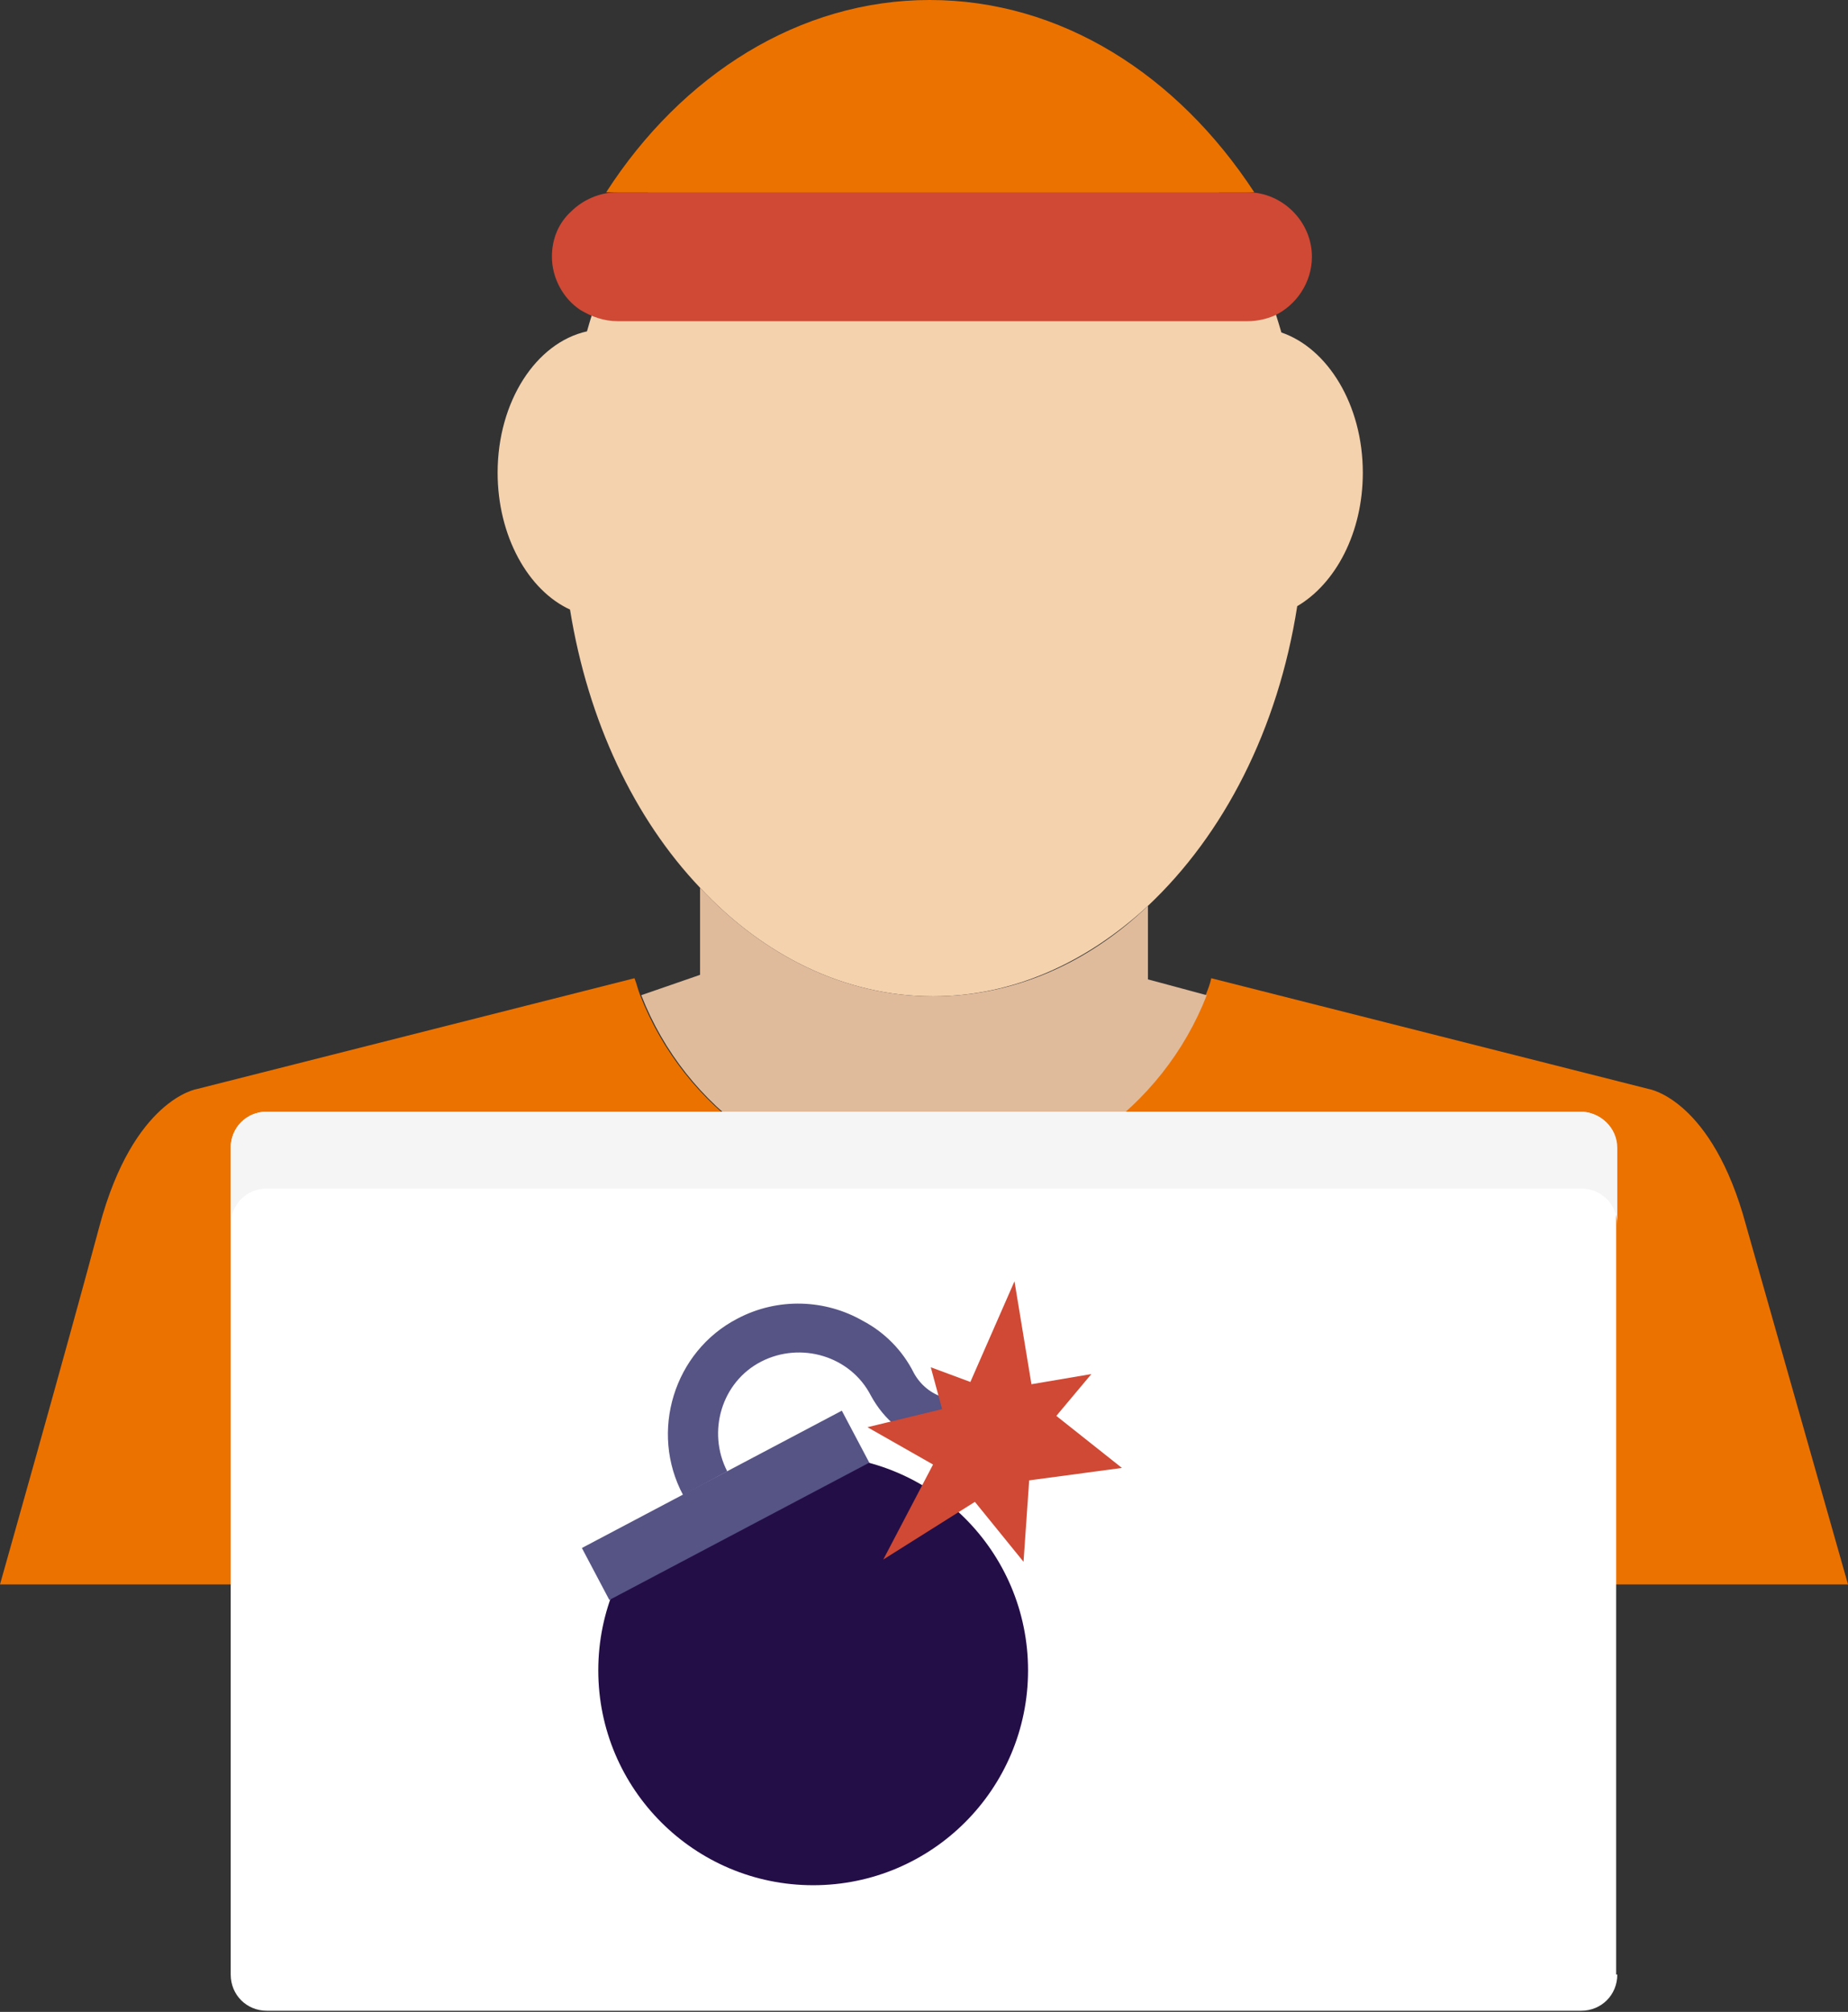
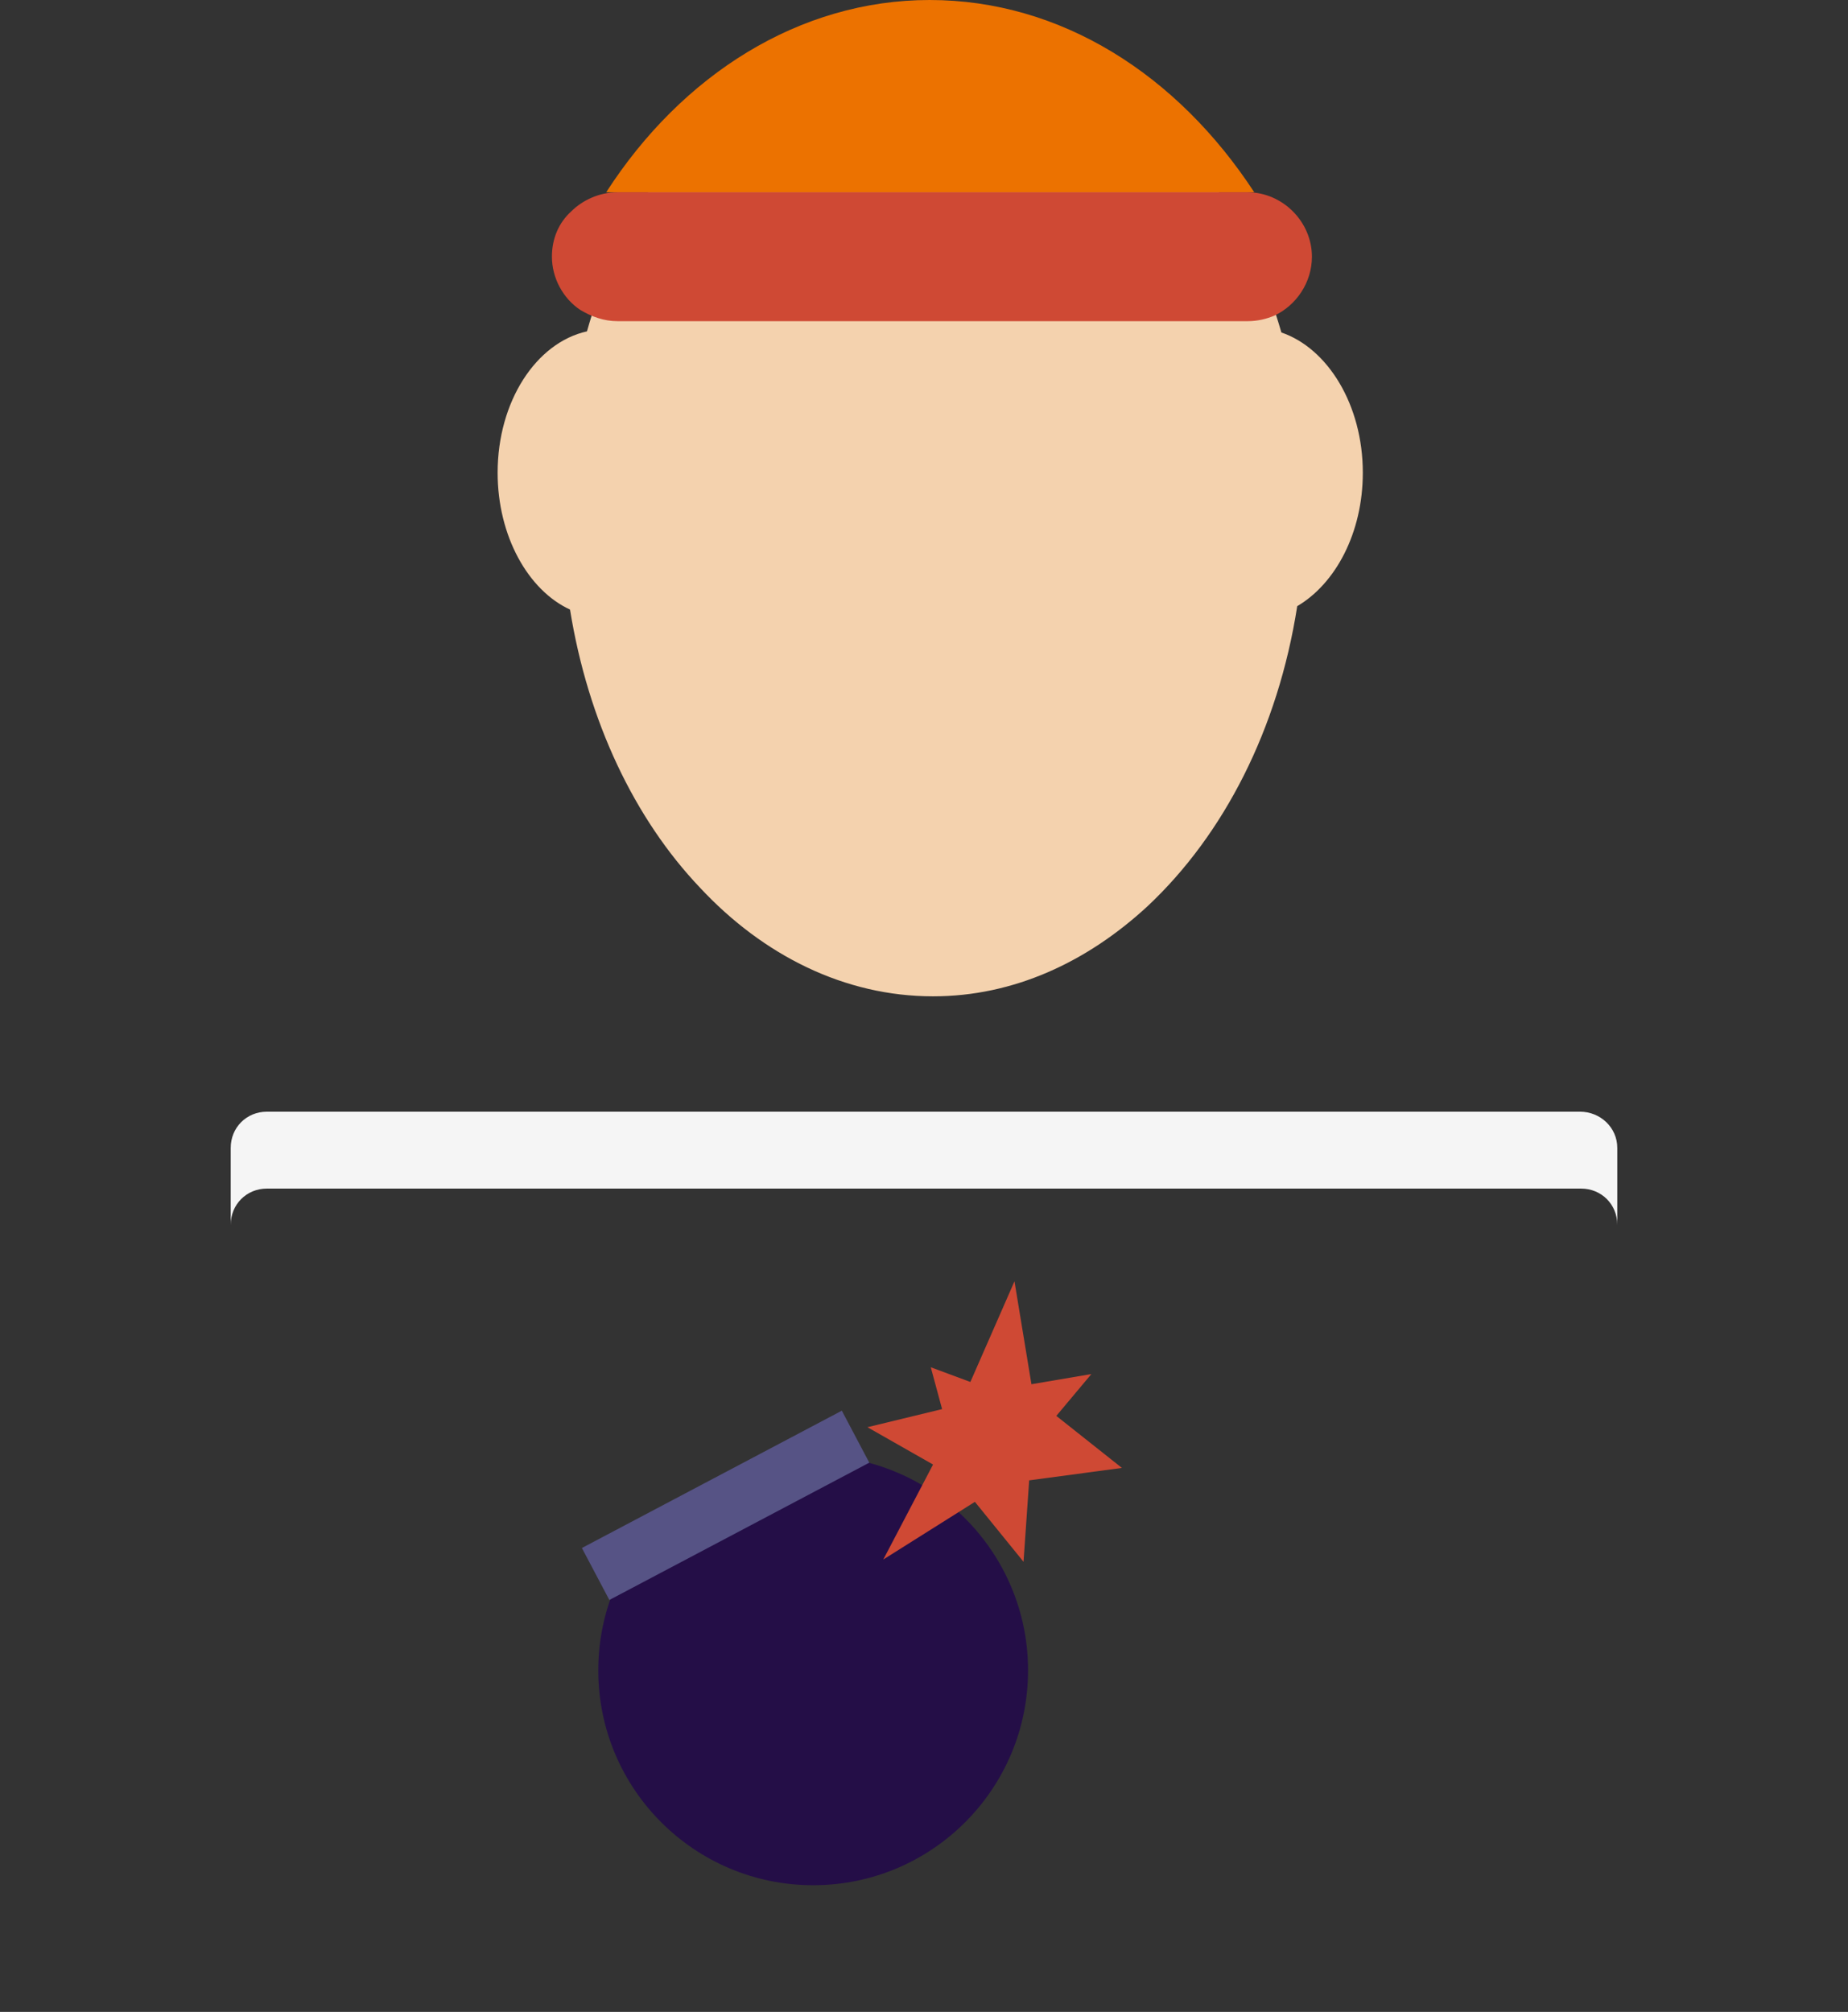
<svg xmlns="http://www.w3.org/2000/svg" version="1.1" id="Calque_1" x="0px" y="0px" viewBox="0 0 163.4 177.9" style="enable-background:new 0 0 163.4 177.9;" xml:space="preserve">
  <rect x="0" y="0" width="163.4" height="177.9" fill="#333333" stroke="none" />
  <style type="text/css">
	.st0{fill:#F4D2AE;}
	.st1{fill:#EC7200;}
	.st2{fill:#E0BB9B;}
	.st3{fill:#CF4934;}
	.st4{fill:#FFFFFF;}
	.st5{fill:#F5F5F5;}
	.st6{fill:#240E47;}
	.st7{fill:#565385;}
</style>
  <g>
    <g>
      <path class="st0" d="M120.5,41.8c0,5.3-2.4,9.8-5.8,11.8c-1.7,10.9-6.5,20.2-13.2,26.5c-5.4,5-11.9,8-19,8c-7.8,0-15-3.6-20.6-9.6    c-5.8-6.1-9.9-14.7-11.5-24.6c-3.7-1.7-6.4-6.5-6.4-12.1c0-6.3,3.4-11.5,7.9-12.5C56.5,13,68.5,1.5,82.5,1.5    c14.1,0,26.1,11.6,30.8,27.9C117.4,30.8,120.5,35.8,120.5,41.8z" />
-       <path class="st1" d="M163.4,140.1H0c0,0,5.8-20.5,8.8-31.7c3-11.2,8.6-12.1,8.6-12.1l38.7-9.8c0.2,0.5,0.3,1,0.5,1.5    c3.9,10,13.6,17.1,25,17.1c11.4,0,21.1-7.1,25-17.1c0.2-0.5,0.4-1,0.5-1.5l38.7,9.8c0,0,5.6,0.9,8.6,12.1    C157.6,119.7,163.4,140.1,163.4,140.1z" />
-       <path class="st2" d="M106.7,88c-3.9,10-13.6,17.1-25,17.1c-11.4,0-21.1-7.1-25-17.1l5.2-1.8v-7.7c5.6,6,12.8,9.6,20.6,9.6    c7.1,0,13.7-2.9,19-8v6.5L106.7,88z" />
      <path class="st1" d="M110.9,17H53.6C60.3,6.6,70.7,0,82.2,0C93.8,0,104.1,6.6,110.9,17z" />
      <path class="st3" d="M116,22.7c0,2.3-1.4,4.3-3.3,5.2c-0.7,0.3-1.5,0.5-2.4,0.5H54.6c-1.2,0-2.3-0.4-3.3-1c-1.5-1-2.5-2.8-2.5-4.7    c0-1.6,0.6-3,1.7-4c1-1,2.5-1.7,4.1-1.7h55.7C113.4,17,116,19.6,116,22.7z" />
-       <path class="st4" d="M143,174.6c0,1.8-1.4,3.2-3.2,3.2H23.6c-1.8,0-3.2-1.4-3.2-3.2v-73.1c0-1.8,1.4-3.2,3.2-3.2h116.1    c1.8,0,3.2,1.4,3.2,3.2V174.6z" />
      <path class="st5" d="M143,101.5v6.8c0-1.8-1.4-3.2-3.2-3.2H23.6c-1.8,0-3.2,1.4-3.2,3.2v-6.8c0-1.8,1.4-3.2,3.2-3.2h116.1    C141.5,98.3,143,99.7,143,101.5z" />
    </g>
    <g>
      <circle class="st6" cx="71.9" cy="147.7" r="19" />
      <rect x="51.2" y="130.5" transform="matrix(0.884 -0.467 0.467 0.884 -54.754 45.429)" class="st7" width="26" height="5.2" />
-       <path class="st7" d="M86.8,123.2l2.1,3.9c-2.2,1.1-4.6,1.3-6.7,0.6c-2.2-0.7-4-2.1-5.2-4.3c-1.8-3.5-6.2-4.8-9.7-3    c-3.5,1.8-4.8,6.2-3,9.7l-3.9,2.1c-3-5.6-0.8-12.7,4.8-15.6c3.6-1.9,7.8-1.7,11.1,0.2c1.9,1,3.5,2.6,4.5,4.6    C82,123.6,84.7,124.4,86.8,123.2z" />
      <polygon class="st3" points="82.5,129.5 76.7,126.2 83.3,124.6 82.3,120.9 85.8,122.2 89.7,113.3 91.2,122.4 96.5,121.5     93.4,125.2 99.2,129.8 91,130.9 90.5,138.1 86.2,132.8 78.1,137.9   " />
    </g>
  </g>
</svg>